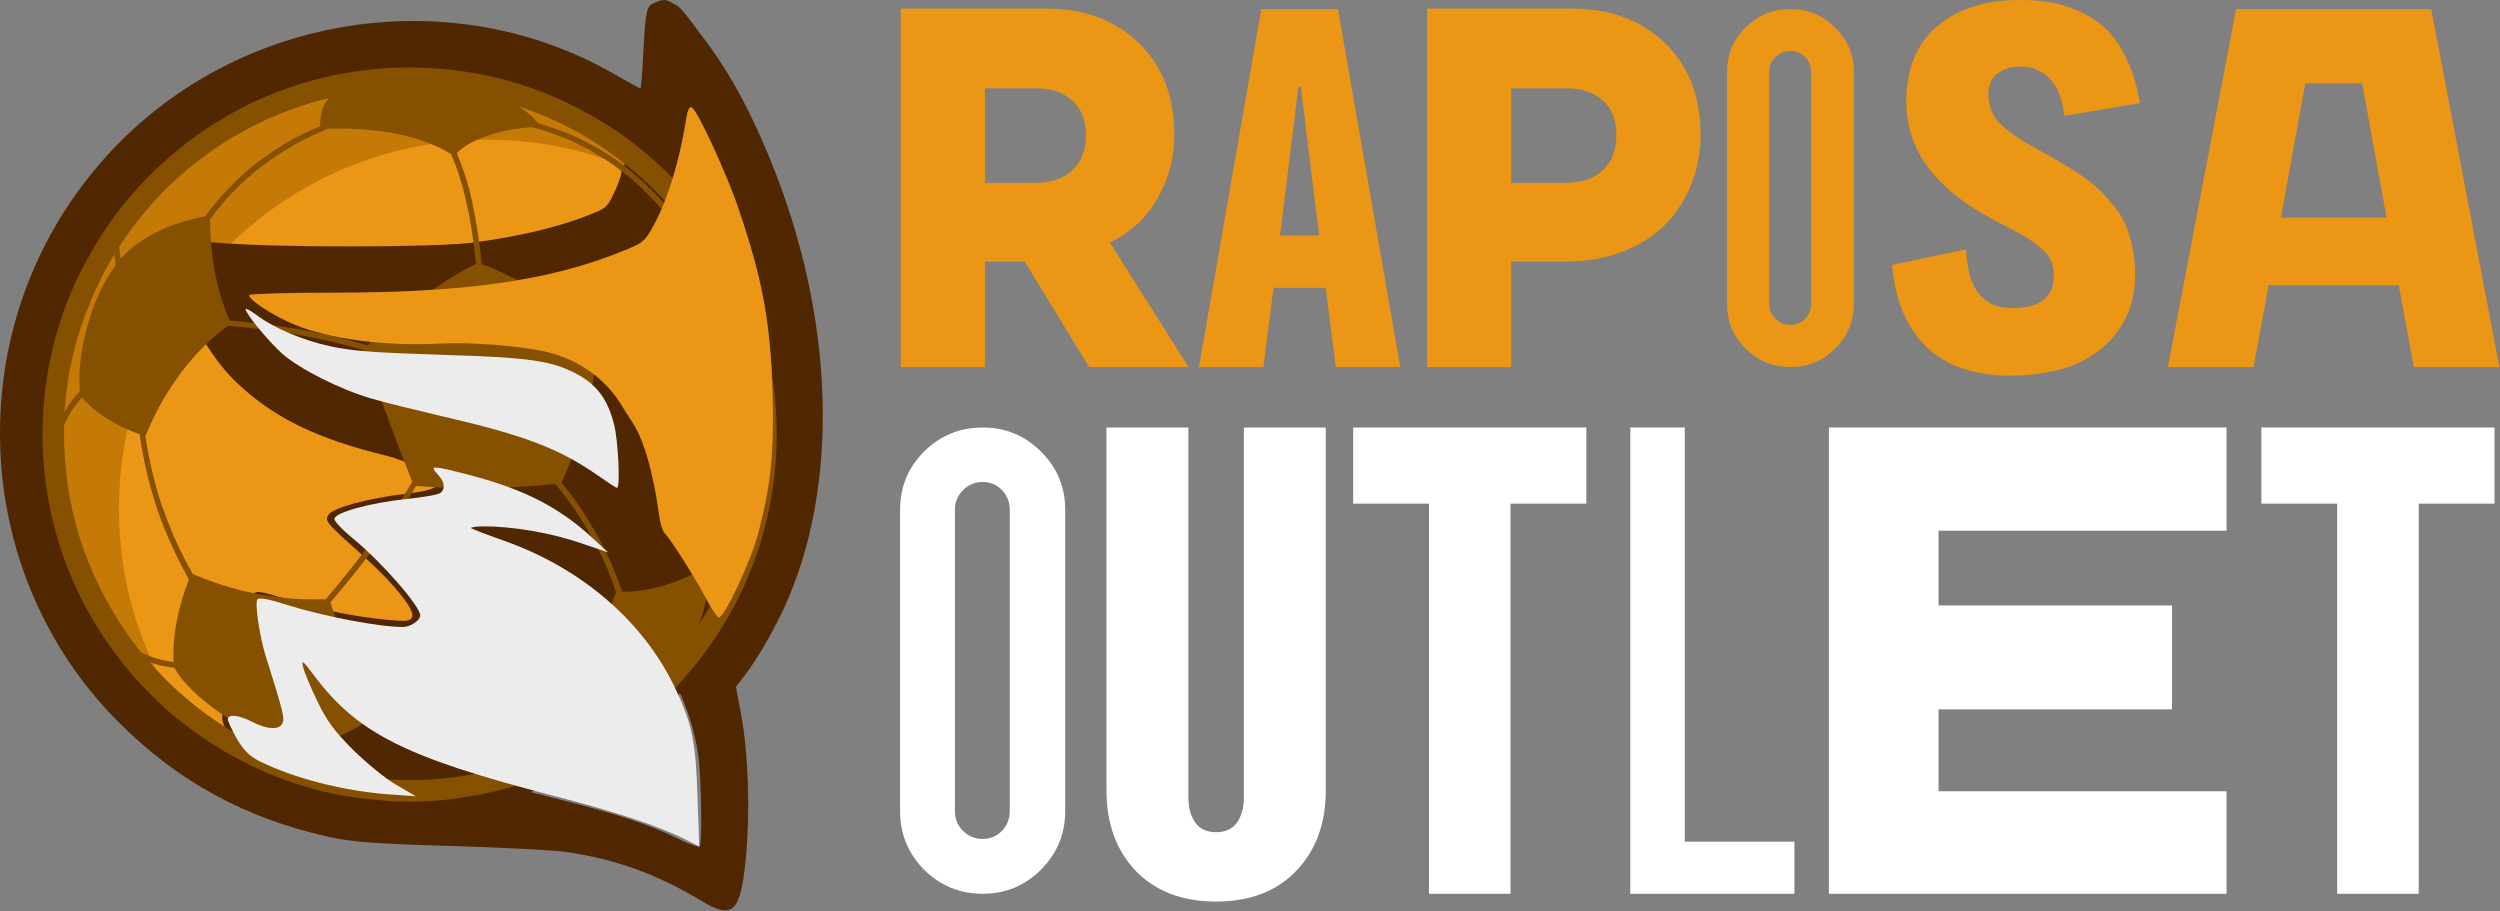
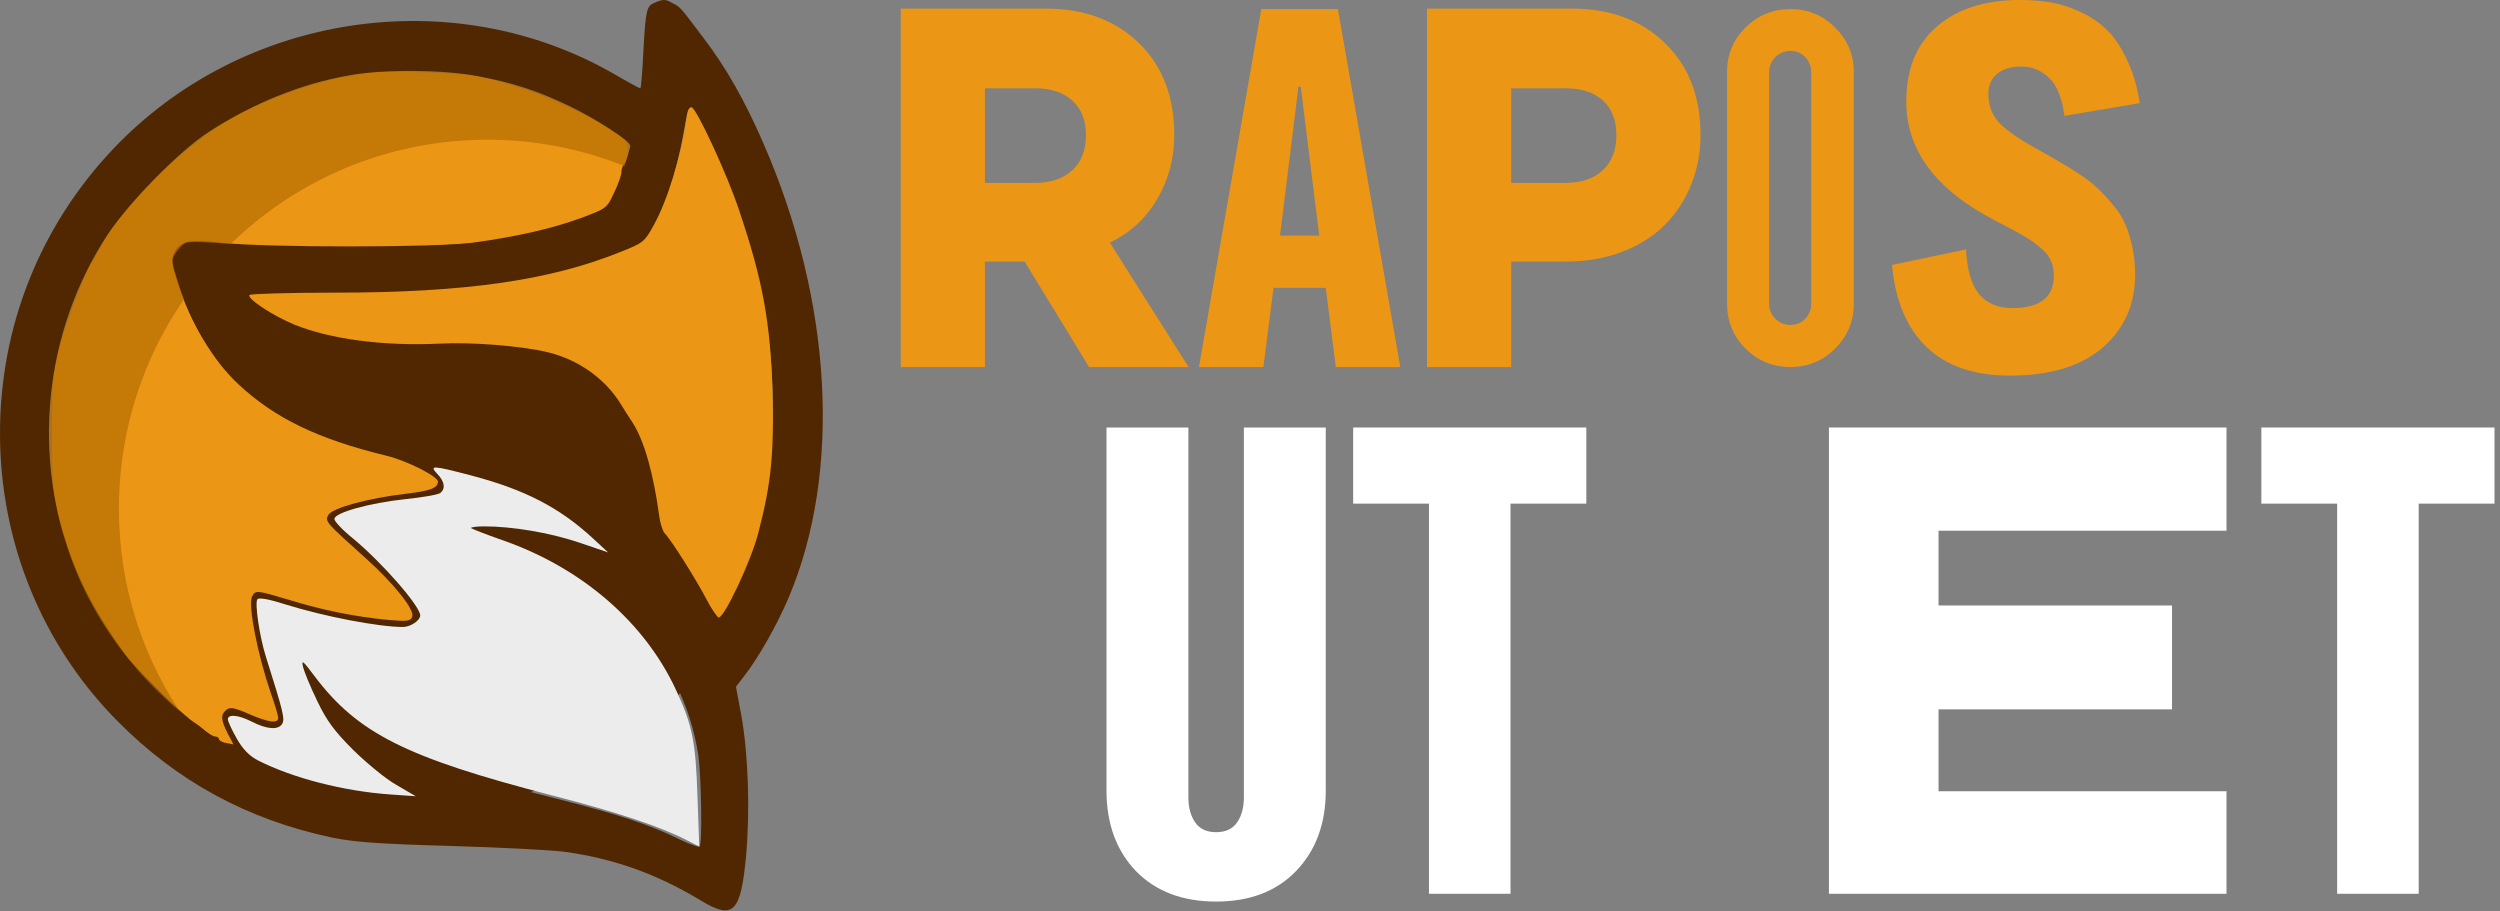
<svg xmlns="http://www.w3.org/2000/svg" fill="none" viewBox="0 0 1717 626" height="626" width="1717">
  <rect x="0" y="0" width="1717" height="626" fill="#808080" stroke="none" />
-   <path fill="#EC9615" d="M1583.26 57.267L1566.49 149.501H1639.1L1622.33 57.267H1583.26ZM1657.83 252.082L1647.48 195.886H1558.11L1547.76 252.082H1488.89L1535.8 6.244H1669.78L1716.53 252.082H1657.83Z" />
  <path fill="#EC9615" d="M1309.23 69.755C1309.23 47.395 1316.25 30.209 1330.29 18.197C1344.32 6.066 1363.29 0 1387.2 0C1394.81 0 1401.82 0.535 1408.25 1.606C1414.79 2.676 1421.51 4.817 1428.41 8.028C1435.42 11.12 1441.55 15.224 1446.78 20.338C1452.02 25.333 1456.65 32.172 1460.7 40.854C1464.86 49.417 1467.83 59.408 1469.62 70.826L1417.88 79.567C1416.22 67.198 1412.65 58.456 1407.18 53.342C1401.71 48.228 1395.4 45.671 1388.27 45.671C1381.25 45.671 1375.72 47.336 1371.67 50.666C1367.63 53.996 1365.61 58.635 1365.61 64.582C1365.61 72.312 1368.05 78.854 1372.92 84.206C1377.92 89.439 1386.54 95.445 1398.79 102.224C1405.45 105.911 1410.57 108.825 1414.13 110.966C1417.82 112.988 1422.46 115.842 1428.05 119.529C1433.64 123.216 1437.92 126.547 1440.89 129.52C1443.99 132.374 1447.38 136.061 1451.06 140.581C1454.87 144.982 1457.72 149.442 1459.63 153.961C1461.53 158.362 1463.14 163.535 1464.44 169.482C1465.75 175.429 1466.41 181.792 1466.41 188.571C1466.41 209.147 1458.97 225.857 1444.11 238.702C1429.24 251.547 1407.95 257.97 1380.24 257.97C1355.98 257.97 1337.01 251.488 1323.33 238.524C1309.65 225.441 1301.68 206.59 1299.42 181.97L1350.27 171.266C1350.98 185.3 1353.95 195.529 1359.19 201.951C1364.54 208.374 1372.15 211.585 1382.02 211.585C1401.05 211.585 1410.57 204.152 1410.57 189.285C1410.57 185.241 1409.79 181.613 1408.25 178.402C1406.7 175.191 1404.08 172.158 1400.4 169.304C1396.71 166.33 1393.08 163.833 1389.51 161.811C1386.07 159.789 1381.13 157.113 1374.71 153.783C1372.21 152.593 1370.37 151.642 1369.18 150.928C1329.22 129.996 1309.23 102.938 1309.23 69.755Z" />
  <path fill="#EC9615" d="M1273.2 208.552C1273.2 220.565 1268.92 230.852 1260.35 239.416C1251.91 247.86 1241.68 252.082 1229.67 252.082C1217.65 252.082 1207.37 247.86 1198.8 239.416C1190.36 230.852 1186.14 220.565 1186.14 208.552V49.596C1186.14 37.583 1190.36 27.355 1198.8 18.911C1207.37 10.466 1217.65 6.244 1229.67 6.244C1241.68 6.244 1251.91 10.466 1260.35 18.911C1268.92 27.355 1273.2 37.583 1273.2 49.596V208.552ZM1243.94 49.596C1243.94 45.552 1242.57 42.103 1239.84 39.248C1237.1 36.394 1233.71 34.967 1229.67 34.967C1225.62 34.967 1222.17 36.394 1219.32 39.248C1216.46 42.103 1215.04 45.552 1215.04 49.596V208.552C1215.04 212.596 1216.46 216.045 1219.32 218.9C1222.17 221.754 1225.62 223.181 1229.67 223.181C1233.71 223.181 1237.1 221.754 1239.84 218.9C1242.57 216.045 1243.94 212.596 1243.94 208.552V49.596Z" />
  <path fill="#EC9615" d="M980.082 252.082V5.887H1079.1C1105.86 5.887 1127.32 13.796 1143.5 29.615C1159.79 45.314 1167.94 66.366 1167.94 92.769C1167.94 104.782 1165.8 116.08 1161.52 126.666C1157.35 137.251 1151.35 146.468 1143.5 154.318C1135.77 162.168 1126.01 168.352 1114.24 172.872C1102.47 177.391 1089.5 179.651 1075.35 179.651H1037.88V252.082H980.082ZM1075.35 60.657H1037.88V125.595H1075.35C1086.05 125.595 1094.5 122.741 1100.68 117.032C1106.99 111.204 1110.14 103.116 1110.14 92.769C1110.14 82.541 1107.04 74.632 1100.86 69.042C1094.68 63.452 1086.17 60.657 1075.35 60.657Z" />
  <path fill="#EC9615" d="M891.773 59.586L879.106 161.811H906.045L893.378 59.586H891.773ZM917.463 252.082L910.505 197.67H874.646L867.689 252.082H823.445L866.261 6.244H918.89L961.707 252.082H917.463Z" />
  <path fill="#EC9615" d="M711.051 60.657H676.441V125.595H711.051C721.637 125.595 730.081 122.741 736.384 117.032C742.688 111.204 745.84 103.116 745.84 92.769C745.84 82.541 742.688 74.632 736.384 69.042C730.2 63.452 721.756 60.657 711.051 60.657ZM676.441 179.651V252.082H618.639V5.887H718.009C744.413 5.887 765.761 13.737 782.055 29.436C798.35 45.136 806.497 66.247 806.497 92.769C806.497 108.587 802.631 123.157 794.9 136.478C787.17 149.798 776.287 159.848 762.253 166.628L816.309 252.082H747.981L703.737 179.651H676.441Z" />
  <path fill="white" d="M1605.16 613.845V345.896H1553.1V293.608H1713.22V345.896H1661.16V613.845H1605.16Z" />
  <path fill="white" d="M1256.1 613.845V293.608H1529.16V364.488H1331.39V415.847H1491.75V487.191H1331.39V543.43H1529.16V613.845H1256.1Z" />
-   <path fill="white" d="M1232.4 578.056V613.845H1119.69V293.608H1157.1V578.056H1232.4Z" />
  <path fill="white" d="M981.417 613.845V345.896H929.361V293.608H1089.48V345.896H1037.42V613.845H981.417Z" />
  <path fill="white" d="M910.535 542.965C910.535 565.74 903.718 584.176 890.084 598.275C876.606 612.218 858.324 619.19 835.24 619.19C812.155 619.19 793.796 612.218 780.163 598.275C766.684 584.176 759.945 565.74 759.945 542.965V293.608H816.184V547.613C816.184 554.585 817.733 560.317 820.831 564.81C823.93 569.303 828.733 571.549 835.24 571.549C841.747 571.549 846.549 569.303 849.648 564.81C852.747 560.317 854.296 554.585 854.296 547.613V293.608H910.535V542.965Z" />
-   <path fill="white" d="M731.593 557.141C731.593 572.789 726.015 586.19 714.861 597.345C703.861 608.345 690.537 613.845 674.889 613.845C659.241 613.845 645.84 608.345 634.685 597.345C623.685 586.19 618.185 572.789 618.185 557.141V350.079C618.185 334.432 623.685 321.108 634.685 310.108C645.84 299.108 659.241 293.608 674.889 293.608C690.537 293.608 703.861 299.108 714.861 310.108C726.015 321.108 731.593 334.432 731.593 350.079V557.141ZM693.48 350.079C693.48 344.812 691.699 340.319 688.135 336.601C684.572 332.882 680.157 331.023 674.889 331.023C669.621 331.023 665.129 332.882 661.41 336.601C657.692 340.319 655.833 344.812 655.833 350.079V557.141C655.833 562.409 657.692 566.902 661.41 570.62C665.129 574.338 669.621 576.197 674.889 576.197C680.157 576.197 684.572 574.338 688.135 570.62C691.699 566.902 693.48 562.409 693.48 557.141V350.079Z" />
  <path fill="#502701" d="M283.818 557.513C420.143 557.513 531.174 446.482 531.174 310.156C531.174 173.831 420.143 62.8 283.818 62.8C147.821 62.8 36.79 173.831 36.79 310.156C36.79 446.482 147.821 557.513 283.818 557.513Z" />
  <path fill="#EC9615" d="M254.045 49.753C251.2 50.16 243.477 51.582 236.77 52.802C208.52 57.679 165.231 75.157 145.314 89.79C109.951 115.601 80.482 146.696 68.085 171.491C65.849 175.962 63.614 180.027 63.004 180.637C59.752 183.685 44.103 224.942 40.242 240.591C36.177 256.647 35.567 263.76 35.77 298.513C35.77 335.096 36.177 339.77 41.258 358.265C50.606 392.408 61.988 415.78 85.766 449.111C92.473 458.46 127.226 493.01 133.73 496.465C135.559 497.481 139.014 500.123 141.046 502.155C143.282 504.188 146.33 505.814 147.753 505.814C149.176 505.814 150.395 506.627 150.395 507.643C150.395 508.659 152.631 509.878 155.273 510.285L160.354 511.301L156.289 503.578C151.615 494.229 151.411 490.774 155.476 487.522C157.915 485.49 160.76 485.896 170.922 490.368C184.539 496.262 191.042 497.074 191.042 493.01C191.042 491.384 188.807 483.864 185.961 475.938C177.019 449.924 170.109 415.374 173.157 409.683C175.393 405.212 176.003 405.212 198.968 412.122C221.324 419.032 244.493 423.706 266.443 425.739C279.856 426.958 282.092 426.552 283.108 423.503C284.937 418.829 270.507 400.741 250.59 382.856C223.763 358.874 223.153 358.061 225.389 353.793C228.031 348.916 252.419 342.209 278.433 339.16C295.505 337.128 300.586 335.299 300.789 330.828C300.789 327.17 279.45 316.398 265.223 312.943C218.276 301.562 188.603 287.132 163.809 263.963C146.534 248.111 130.681 221.284 121.739 193.441C117.674 180.23 117.471 178.198 119.91 173.32C124.381 165.191 129.868 164.175 153.037 166.817C183.726 170.068 301.399 170.068 325.178 166.613C355.866 162.346 379.645 156.858 398.952 149.745C416.43 143.241 416.837 143.038 421.715 132.47C424.56 126.779 426.795 120.276 426.795 118.243C426.795 116.008 427.812 113.366 429.031 112.146C432.08 109.098 431.876 97.107 428.625 95.075C426.999 94.058 422.121 91.01 417.65 88.165C393.465 72.922 358.712 58.899 329.242 52.598C318.064 50.16 263.394 48.127 254.045 49.753Z" />
  <path fill-opacity="0.7" fill="#B66D00" d="M128.044 495.255C67.547 449.13 28.895 376.071 28.895 294.259C28.895 154.202 142.16 40.742 281.977 40.742C367.346 40.742 442.968 83.163 488.678 148.142C445.993 115.484 392.554 95.957 334.745 95.957C194.928 95.957 81.663 209.417 81.663 349.474C81.663 403.679 98.804 454.18 128.044 495.255Z" />
  <path fill="#502701" d="M449.76 1.782C444.07 4.018 443.46 6.456 441.834 35.722C441.224 49.542 440.208 60.72 439.802 60.72C439.395 60.72 431.063 56.249 421.307 50.559C310.544 -12.851 166.247 8.895 77.636 102.384C27.437 155.428 0 224.325 0 297.49C0 372.077 28.656 442.397 80.075 494.628C121.332 536.495 169.498 562.712 227.421 575.109C243.07 578.361 259.532 579.581 309.528 581.003C344.078 582.02 379.441 583.849 388.18 585.068C421.917 589.742 451.793 600.514 481.871 618.805C503.618 631.812 508.699 626.731 512.357 588.32C515.202 557.022 513.983 518.204 509.105 491.173L505.447 471.663L511.544 463.736C520.893 451.746 533.9 428.78 541.623 410.489C578.205 324.114 571.702 207.05 524.348 98.522C511.544 69.053 498.74 46.494 483.091 25.967C467.035 4.627 467.238 4.831 461.954 2.188C456.873 -0.657 455.857 -0.657 449.76 1.782ZM328.632 52.388C353.223 57.062 370.092 62.753 391.228 72.914C410.129 82.06 432.892 96.896 432.892 100.148C432.892 102.993 421.104 138.356 419.072 141.202C415.007 147.299 373.14 159.696 336.355 165.59C307.699 170.264 203.032 171.687 161.572 167.825C143.484 166.2 129.664 165.793 127.429 166.809C125.6 167.825 122.551 170.874 120.722 173.719C117.47 178.394 117.673 179.613 122.957 195.872C140.029 248.713 174.579 282.247 232.705 302.977C246.321 307.855 256.28 310.294 309.934 322.081C353.223 331.633 381.88 345.047 407.487 368.216C414.804 374.719 420.698 380.816 420.698 381.832C420.698 382.849 415.82 381.426 409.926 378.581C393.464 371.264 369.076 365.574 348.549 364.354L330.258 363.338L345.5 369.232C381.067 382.849 409.113 400.937 432.079 424.918C458.296 452.152 474.555 484.466 479.636 519.016C481.668 534.056 482.481 579.581 480.449 581.41C479.839 582.02 473.742 579.784 466.832 576.532C445.696 566.167 425.372 559.46 382.083 548.486C334.932 536.698 302.618 526.536 283.31 518C256.89 506.009 230.876 486.092 214.617 465.159L209.129 458.046L213.397 469.224C224.982 499.099 247.338 523.894 278.433 541.169L291.643 548.486H283.514C268.474 548.486 240.631 544.421 220.917 539.543C146.533 520.642 79.668 461.704 51.215 389.759C21.34 314.562 29.876 228.39 73.775 161.322C88.611 138.966 123.364 103.4 143.688 90.393C174.376 70.679 206.487 57.672 239.615 51.778C262.987 47.51 304.853 47.713 328.632 52.388ZM483.294 91.206C502.601 127.585 520.486 183.881 527.599 230.422C532.071 260.907 532.071 313.545 527.599 339.153C522.925 364.964 511.95 397.685 501.179 417.195L492.44 433.048L486.139 419.838C482.888 412.521 474.758 398.701 468.051 388.946C451.793 364.557 451.183 363.541 451.183 354.802C451.183 333.666 435.534 293.222 421.51 277.166L414.397 269.037L417.649 275.744C424.762 290.376 429.437 327.772 424.966 334.682C423.746 336.917 421.104 335.901 413.788 330.211C388.993 311.31 360.133 300.132 299.976 286.312C240.834 272.492 213.194 261.517 191.651 242.616C183.318 235.3 162.588 208.269 162.588 204.814C162.588 204.408 193.48 204.001 231.282 204.001C275.384 204.001 307.292 202.985 321.112 201.359C366.027 195.669 410.739 184.491 435.331 172.5C443.663 168.232 445.492 166.2 450.98 154.209C458.703 136.73 466.629 109.294 469.881 88.97C471.303 80.231 473.132 73.727 473.742 74.54C474.555 75.353 478.823 82.873 483.294 91.206Z" />
  <g style="mix-blend-mode:darken">
-     <path fill="#855000" d="M533.472 298.302C533.472 347.576 519.346 393.894 494.709 432.657C477.956 459.265 456.275 482.588 430.981 501.312C422.44 507.663 413.462 513.357 404.045 518.394C378.422 532.847 350.172 542.702 320.279 547.301C307.577 549.491 294.547 550.586 281.188 550.586C272.428 550.586 263.668 550.039 254.908 548.944C240.673 547.63 226.877 545.111 213.518 541.388C210.014 540.293 206.4 539.198 202.677 538.103C170.156 527.263 140.263 509.853 114.969 487.844C93.946 469.119 75.878 447.11 62.082 422.802C41.058 386.01 29.232 343.634 29.232 298.302C29.232 252.97 41.058 210.594 62.082 174.131C75.878 149.494 93.946 127.485 114.969 109.089C140.263 86.751 170.156 69.341 202.677 58.829C206.4 57.515 210.014 56.42 213.518 55.544C226.877 51.822 240.673 49.194 254.908 47.661C263.668 46.785 272.428 46.347 281.188 46.347C294.547 46.347 307.577 47.332 320.279 49.303C350.172 53.902 378.422 63.757 404.045 78.211C413.462 83.248 422.44 88.941 430.981 95.292C456.275 114.017 477.956 137.34 494.709 163.948C519.346 202.71 533.472 249.028 533.472 298.302ZM356.085 72.955C361.34 76.24 365.939 80.182 369.881 84.781C381.926 88.066 393.314 92.555 404.045 98.249C409.301 101.096 414.557 104.162 419.813 107.447C423.535 110.075 427.258 112.812 430.981 115.659C441.493 124.2 452.005 134.383 461.86 146.209C462.736 146.428 463.502 146.647 464.159 146.866C459.56 141.172 454.633 135.697 449.377 130.441C443.464 124.528 437.332 119.053 430.981 114.017C422.44 107.009 413.462 100.658 404.045 94.964C389.263 86.094 372.838 78.539 356.085 72.955ZM313.709 105.147C316.118 110.841 318.308 116.864 320.279 123.214C321.812 128.032 323.126 133.069 324.221 138.325C327.177 152.122 329.476 166.904 330.79 181.358C357.727 191.213 383.678 207.966 404.045 228.661C405.578 230.194 407.001 231.727 408.315 233.26C415.98 231.508 423.535 229.647 430.981 227.676C445.435 224.172 459.779 220.449 474.014 216.507C479.27 200.411 476.314 177.088 466.787 158.363C454.961 143.253 443.136 130.77 430.981 120.586C426.601 117.083 422.112 113.798 417.513 110.732C413.133 107.885 408.644 105.147 404.045 102.519C391.89 95.949 379.079 91.022 365.611 87.409C348.858 88.066 330.79 93.321 320.279 99.891C317.651 101.643 315.461 103.395 313.709 105.147ZM225.344 88.394C221.402 89.927 217.46 91.679 213.518 93.65C209.795 95.402 206.181 97.263 202.677 99.234C194.137 104.052 186.034 109.418 178.369 115.331C165.229 125.514 153.732 137.668 144.205 150.808C144.534 175.117 148.147 197.783 157.674 220.12C173.003 221.434 188.005 223.296 202.677 225.705L205.634 226.033C208.262 226.69 210.89 227.238 213.518 227.676C226.658 230.304 239.688 233.479 252.609 237.202C253.266 236.326 254.032 235.45 254.908 234.574C271.333 217.821 296.627 197.454 320.279 184.643C322.469 183.548 324.659 182.453 326.848 181.358C325.535 167.233 323.564 152.779 320.279 138.982V138.654C317.651 126.828 314.037 115.331 309.767 105.804C294.984 96.606 275.932 91.35 254.908 89.379C245.382 88.394 235.527 88.066 225.344 88.394ZM254.908 254.941C253.375 250.123 251.733 245.305 249.981 240.487C237.936 236.983 225.782 234.027 213.518 231.618C210.671 230.961 207.824 230.413 204.977 229.975L202.677 229.647C187.567 227.019 172.237 225.048 156.688 223.734C141.249 234.903 126.795 250.342 114.969 269.723C109.275 278.702 104.238 288.666 99.859 299.616C102.268 315.822 105.99 331.59 111.027 346.919C112.341 350.423 113.655 353.927 114.969 357.431C119.787 370.133 125.591 382.397 132.38 394.223C154.389 403.749 178.04 409.662 202.677 411.304C206.4 411.523 210.014 411.633 213.518 411.633C216.803 411.633 220.197 411.633 223.701 411.633C234.541 398.822 245.053 385.682 254.908 372.542L255.565 371.885C265.42 358.417 274.946 344.948 283.159 330.823C273.085 305.639 263.668 280.344 254.908 254.941ZM81.791 169.532C82.01 170.408 82.12 171.175 82.12 171.832C82.339 174.022 82.558 175.993 82.777 177.745C90.989 168.547 102.158 161.32 114.969 156.064C122.853 152.779 131.723 150.479 140.92 148.509C150.775 135.04 162.601 122.886 176.069 112.046C184.391 105.695 193.261 99.891 202.677 94.635C206.4 92.883 210.014 91.131 213.518 89.379C215.489 88.504 217.569 87.627 219.759 86.751C220.088 79.196 221.073 72.298 226.001 67.37C221.84 68.246 217.679 69.341 213.518 70.655C210.014 71.75 206.4 72.955 202.677 74.269C169.499 85.766 139.606 104.819 114.969 128.799L113.327 130.441C101.501 142.267 90.989 155.407 81.791 169.532ZM44.343 282.863C47.628 277.278 50.913 272.68 54.855 268.738C53.541 252.313 56.497 233.917 62.082 217.164C66.024 204.353 71.936 192.527 78.835 183L79.492 181.686C79.054 179.497 78.725 177.197 78.506 174.788C72.156 185.081 66.681 195.921 62.082 207.309C52.227 230.632 45.985 256.255 44.343 282.863ZM114.969 454.009C116.283 454.228 117.707 454.447 119.24 454.666C118.254 434.956 122.853 416.232 129.752 397.836C124.277 388.2 119.349 378.236 114.969 367.943C112.122 361.373 109.604 354.694 107.414 347.905C102.158 331.918 98.326 315.384 95.917 298.302C83.434 293.703 71.608 287.462 62.082 278.921C59.892 276.95 57.921 274.979 56.169 273.008C52.884 276.731 49.818 281.001 46.971 285.819C45.876 287.79 44.89 289.761 44.014 291.732C44.014 293.922 44.014 296.112 44.014 298.302C44.014 330.495 50.256 361.373 62.082 389.295C70.951 410.647 82.777 430.357 96.902 448.096C97.559 448.315 98.107 448.534 98.545 448.753C103.801 451.381 109.385 453.023 114.969 454.009ZM203.006 522.664L202.677 522.007C200.706 518.941 199.283 515.437 198.407 511.495C170.813 506.568 129.423 477.989 119.897 458.608C118.364 458.389 116.721 458.17 114.969 457.951C110.808 457.294 106.757 456.199 102.815 454.666C106.1 458.608 109.604 462.44 113.327 466.163L114.969 467.806C139.606 492.114 169.499 510.838 202.677 522.664H203.006ZM387.292 504.925C378.422 499.998 371.524 493.1 365.282 484.887C351.157 489.158 335.718 491.786 320.279 492.771C316.118 492.99 312.066 493.1 308.124 493.1C290.714 493.428 274.618 491.129 263.12 486.53C260.493 488.939 257.755 491.129 254.908 493.1C242.754 502.297 229.286 508.21 213.518 510.838C210.014 511.276 206.51 511.605 203.006 511.824H202.677C202.677 512.262 202.787 512.59 203.006 512.809C204.32 517.408 206.619 521.35 209.904 524.635L210.233 524.964C211.328 525.183 212.423 525.511 213.518 525.949C226.877 529.891 240.673 532.628 254.908 534.161C263.668 535.256 272.537 535.804 281.516 535.804C294.656 535.804 307.577 534.709 320.279 532.519C342.288 528.906 362.983 522.336 382.693 513.138C384.445 510.51 385.978 507.772 387.292 504.925ZM406.016 500.326C405.359 500.545 404.702 500.764 404.045 500.983C399.665 502.735 395.394 504.049 391.233 504.925C390.576 506.677 389.81 508.32 388.934 509.853C394.19 507.225 399.227 504.487 404.045 501.64L406.016 500.326ZM423.097 406.705C418.499 392.909 412.914 380.207 406.344 368.6C405.687 367.505 405.03 366.41 404.373 365.315C397.584 353.489 389.919 342.539 381.379 332.466C361.34 334.437 340.974 335.422 320.607 335.422C308.781 335.203 297.174 334.656 285.787 333.78C277.574 347.248 268.705 360.716 258.85 373.856C257.755 375.389 256.551 377.031 255.237 378.783C246.367 390.281 236.841 402.107 226.986 413.604C232.899 434.956 243.082 454.009 255.237 470.762C258.084 474.704 260.931 478.536 263.777 482.259C274.946 487.187 290.714 489.158 308.124 489.158C312.285 489.158 316.446 488.939 320.607 488.501C338.017 487.515 355.756 484.23 371.195 478.974C382.036 471.419 394.19 458.608 404.373 443.497C411.929 432.328 418.827 419.517 423.097 406.705ZM482.555 390.609C487.373 383.382 491.534 375.936 495.038 368.272C498.542 360.169 501.498 351.737 503.907 342.977C508.944 324.144 510.806 303.996 509.492 282.534C506.207 268.081 500.951 255.269 495.038 244.758C488.468 233.26 481.241 224.719 474.671 220.12C460.217 224.062 445.654 227.785 430.981 231.289C424.192 233.041 417.294 234.793 410.286 236.545C409.301 250.342 407.33 263.81 404.373 276.95C400.103 295.346 393.861 313.413 385.649 331.48C392.438 339.583 398.679 348.343 404.373 357.76C406.125 360.607 407.877 363.563 409.629 366.629C416.418 378.674 422.331 391.923 427.368 406.377C428.463 406.377 429.667 406.377 430.981 406.377C447.406 405.72 465.802 400.464 482.555 390.609ZM495.038 402.435C510.477 370.9 519.018 335.422 519.018 297.974C519.018 292.28 518.799 286.586 518.361 280.892C517.047 284.177 515.076 286.476 513.762 288.119C514.419 307.828 512.448 326.443 507.849 343.963C504.564 355.57 500.294 366.629 495.038 377.141C492.191 382.616 489.125 387.872 485.84 392.909C487.154 404.406 484.854 416.232 479.927 428.715C485.402 420.393 490.439 411.633 495.038 402.435Z" clip-rule="evenodd" fill-rule="evenodd" />
-   </g>
+     </g>
  <path fill="#EC9615" d="M471.445 81.296C467.774 107.149 458.597 137.276 449.012 154.579C442.691 166.182 441.875 166.792 425.968 173.103C377.433 192.645 319.314 200.991 229.993 200.991C198.18 200.991 171.873 201.805 171.261 202.619C169.834 205.266 187.372 216.869 202.258 222.976C226.73 232.95 263.641 237.836 301.776 236.004C324.004 234.782 358.264 237.632 376.21 241.907C397.214 246.996 415.568 260.024 426.376 277.53C428.212 280.584 431.882 286.487 434.533 290.355C442.487 302.772 448.808 325.368 452.683 353.866C453.295 359.159 455.13 364.655 456.354 366.08C460.84 370.558 477.766 397.429 484.7 410.66C488.371 417.785 492.449 423.688 493.469 424.095C497.14 425.113 516.309 384.401 520.999 365.266C529.768 331.474 531.604 311.322 530.584 269.999C529.156 221.551 524.058 193.052 507.54 144.197C499.587 120.177 478.786 75.189 475.115 73.764C473.484 73.154 472.056 75.8 471.445 81.296Z" />
-   <path fill="#ECECEC" d="M168.683 212.33C168.683 215.378 183.926 233.873 193.478 242.612C205.266 253.18 233.718 267.61 255.058 273.707C262.984 276.146 285.544 281.633 305.461 286.307C359.725 298.908 383.3 307.85 409.111 325.532C416.63 330.816 423.134 335.084 423.744 335.084C426.183 335.084 424.557 302.363 421.711 291.388C417.443 274.723 410.533 265.171 397.933 257.854C379.845 247.693 364.602 245.457 301.802 243.628C257.091 242.205 240.832 240.986 226.402 237.734C207.704 233.669 187.584 225.134 175.39 215.785C171.732 213.143 168.683 211.517 168.683 212.33Z" />
  <path fill="#ECECEC" d="M300.383 325.534C305.464 330.818 306.074 335.696 302.416 338.541C300.993 339.76 290.222 341.59 278.434 342.809C253.639 345.451 229.657 352.158 229.657 356.426C229.657 358.052 235.348 364.149 242.461 369.839C262.785 386.708 288.596 416.38 288.596 422.681C288.596 426.136 281.889 430.607 276.808 430.607C260.143 430.607 222.747 423.493 195.514 414.958C185.555 411.706 178.036 410.283 176.816 411.503C174.784 413.738 178.239 437.313 182.71 451.337C194.498 488.732 195.92 494.016 193.685 497.268C191.043 501.536 183.117 500.926 172.548 495.439C163.606 490.968 156.493 490.358 156.493 494.016C156.493 495.439 159.338 501.536 162.59 507.227C166.858 514.746 171.329 519.217 177.223 522.266C201.204 534.46 236.161 543.402 268.069 545.638L285.547 546.857L272.337 539.134C265.02 535.07 251.81 524.095 242.665 515.153C229.657 502.146 224.373 495.032 217.87 481.416C213.195 471.864 208.927 461.295 208.115 458.044C206.895 452.759 208.115 453.776 215.837 464.141C245.51 503.568 278.637 520.234 379.036 546.248C423.951 557.832 453.217 567.587 471.508 576.936L480.247 581.407L479.027 547.061C477.808 509.665 475.572 498.081 464.395 474.099C442.852 427.355 399.359 389.756 344.689 370.855C333.714 366.994 324.365 363.336 323.552 362.726C322.943 362.116 327.007 361.507 332.495 361.507C351.802 361.507 377.206 365.775 397.327 372.481L417.65 379.391L406.879 369.433C384.117 348.5 360.338 336.305 324.365 326.753C296.522 319.437 294.693 319.437 300.383 325.534Z" />
</svg>